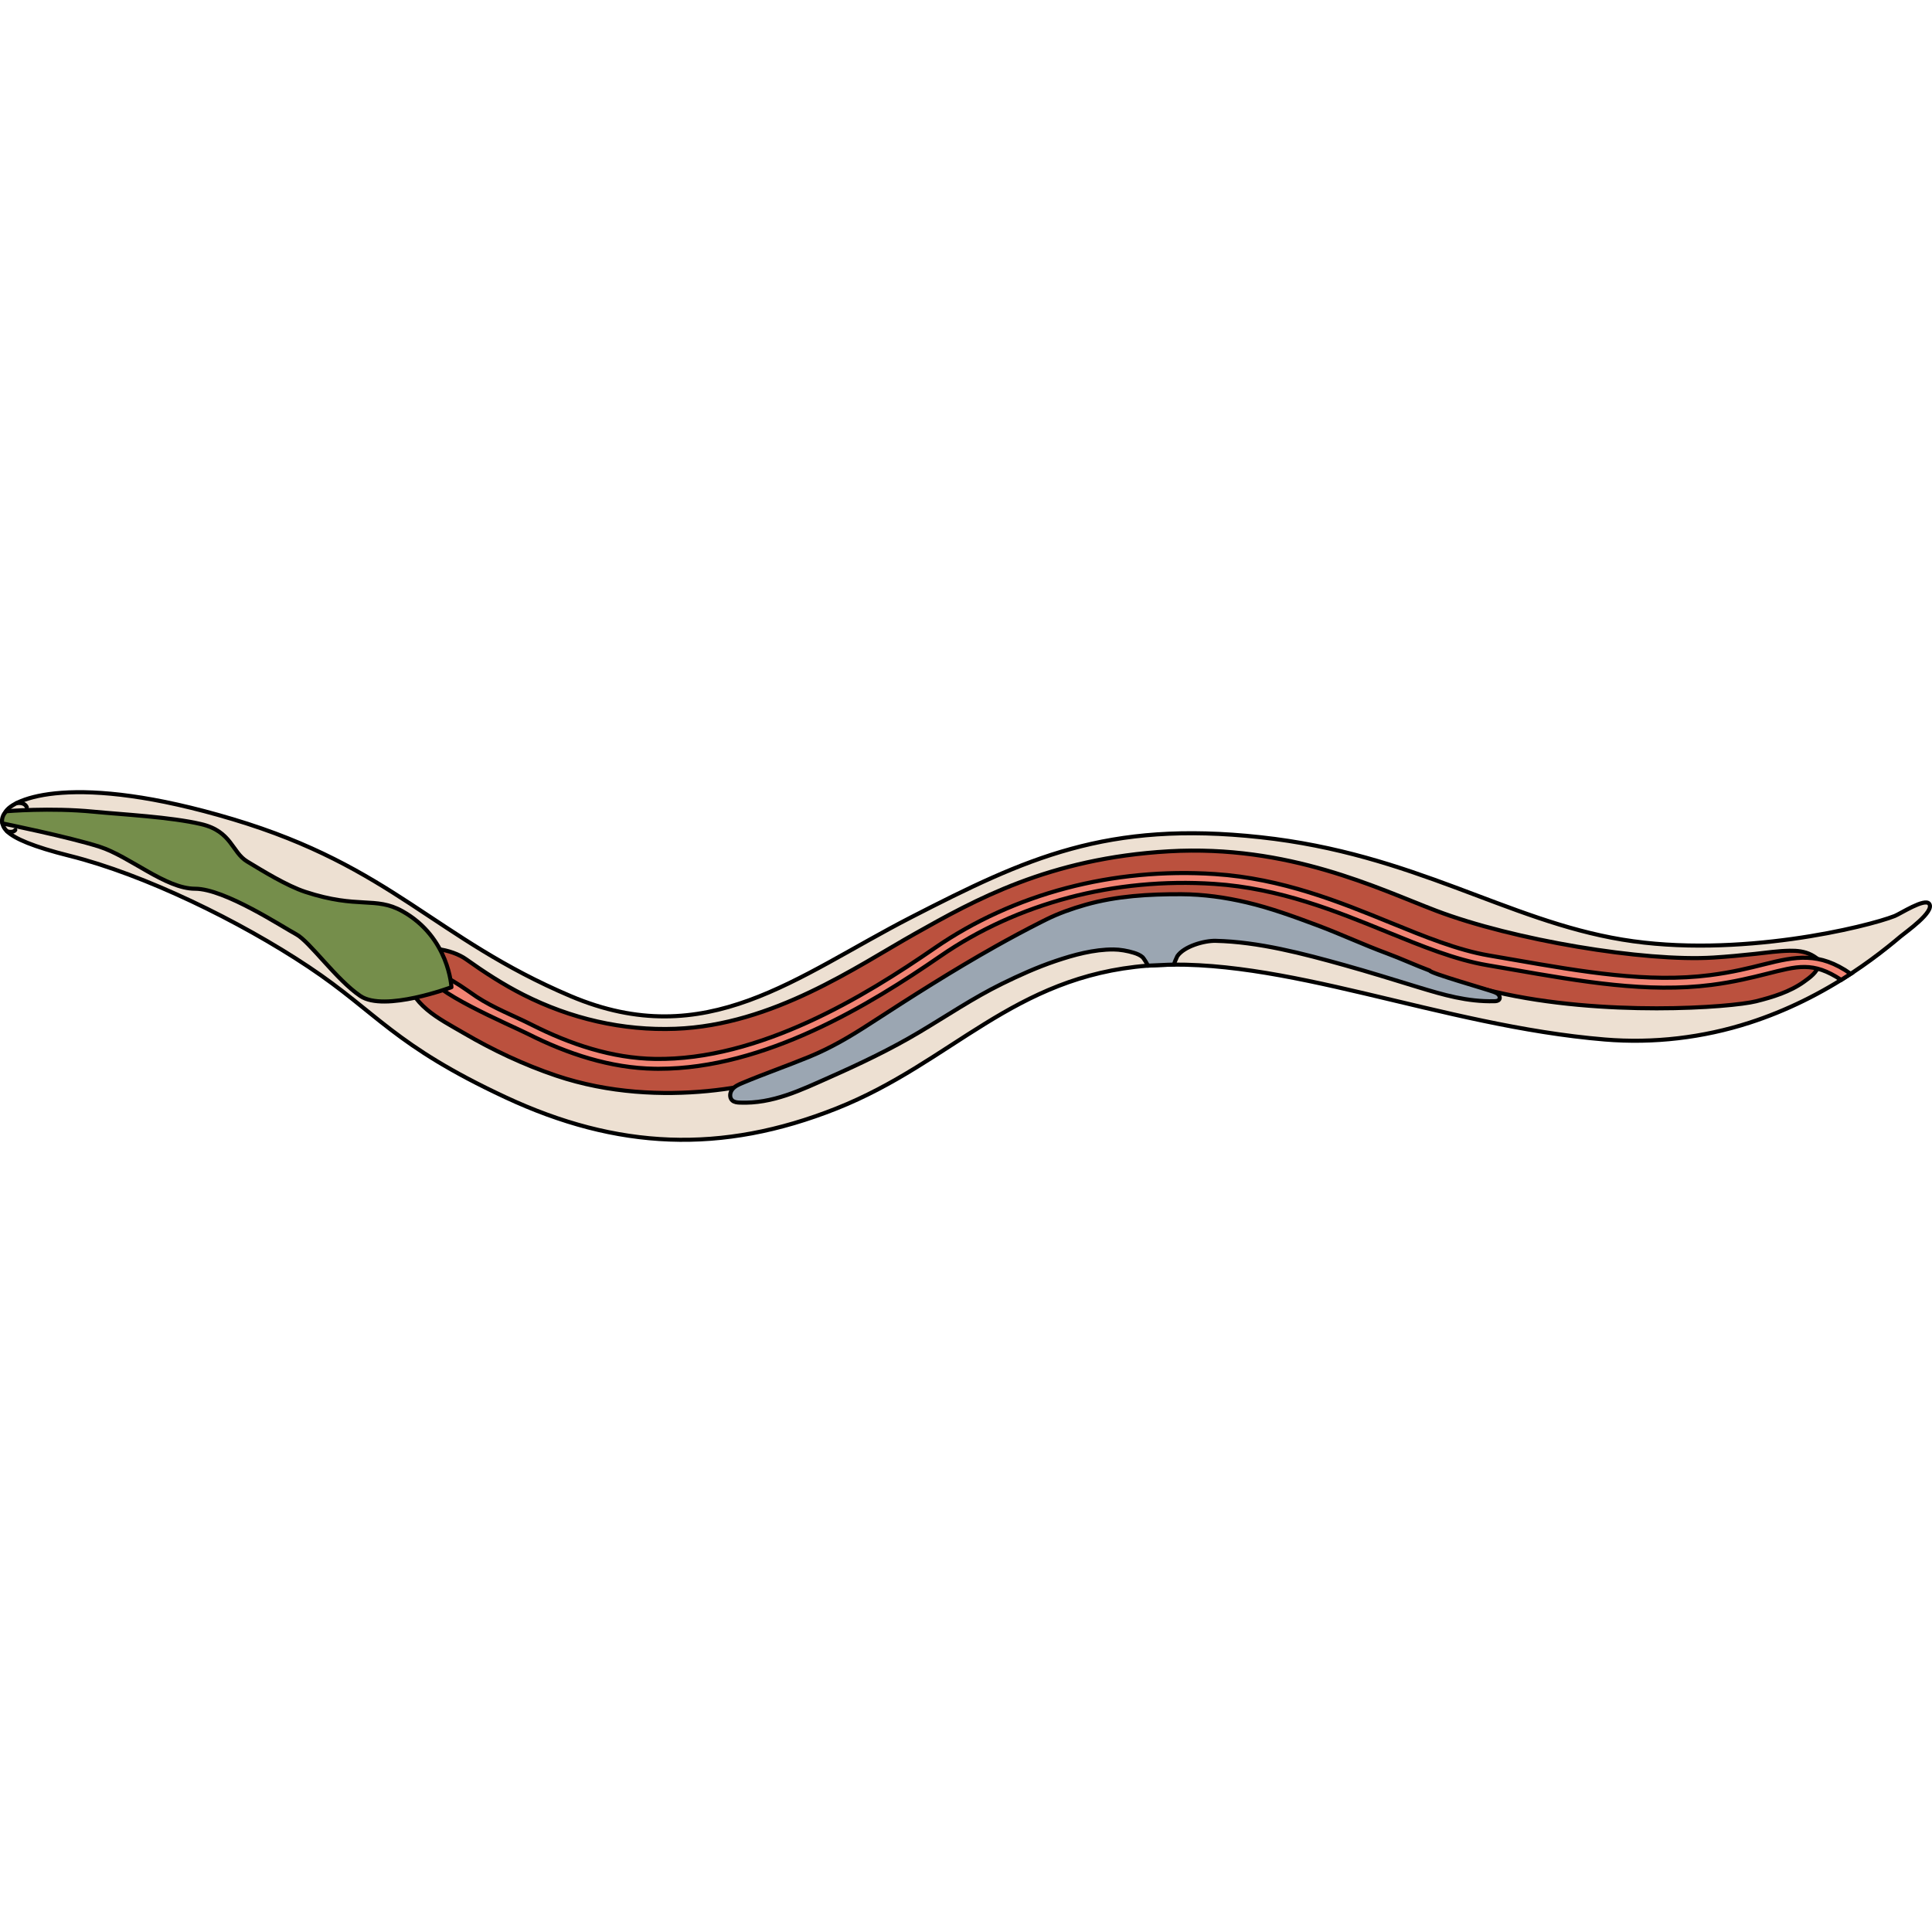
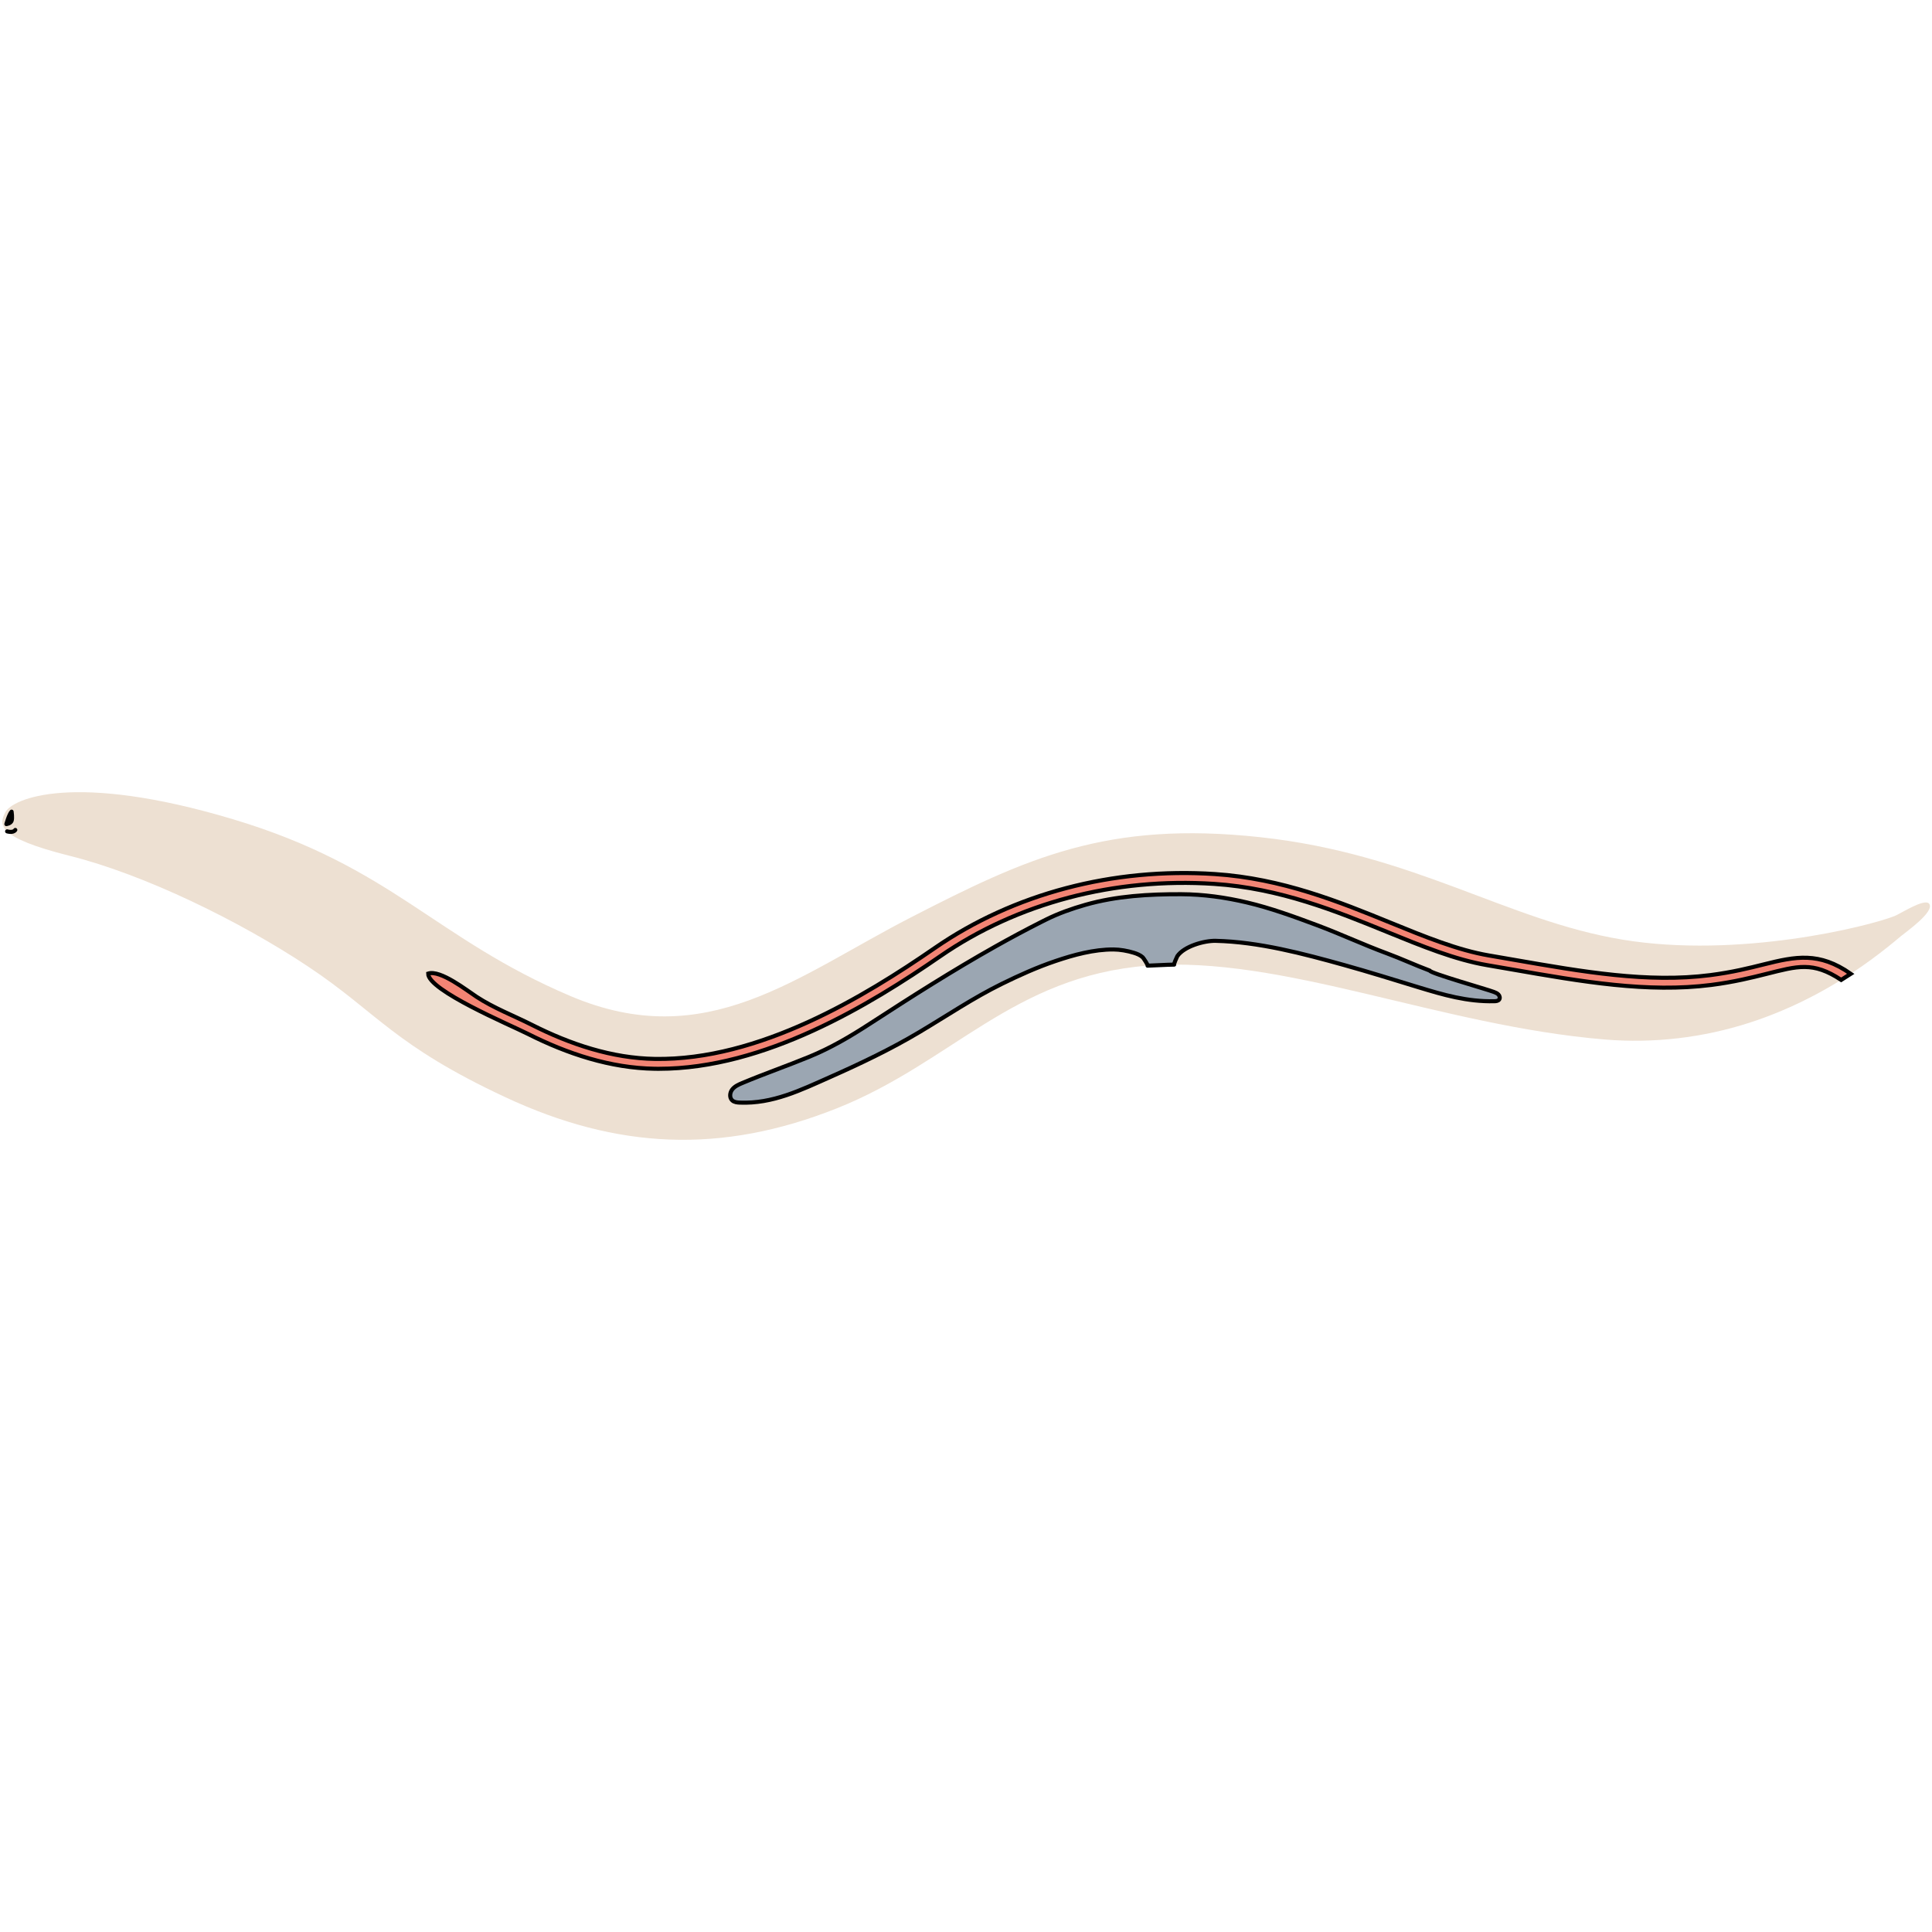
<svg xmlns="http://www.w3.org/2000/svg" version="1.1" id="Layer_1" width="800px" height="800px" viewBox="0 0 474.584 86.391" enable-background="new 0 0 474.584 86.391" xml:space="preserve">
  <g>
    <g>
      <path fill="#EDE0D2" d="M1.287,5.467c-1.457,2.914-2.439,6.097,15.852,10.669S58.902,32.14,75.821,43.419    s20.882,19.205,48.317,32.008s53.042,14.023,81.392,2.744s43.287-32.465,76.362-35.057s71.79,14.785,112.334,18.138    c11.983,0.991,24.084-0.433,35.524-4.124c9.025-2.911,17.584-7.174,25.479-12.414c2.935-1.948,5.779-4.031,8.533-6.228    c1.059-0.844,2.103-1.705,3.138-2.579c1.2-1.013,8.46-6.08,6.988-8.003c-1.106-1.444-7.097,2.468-8.482,3.015    c-6.554,2.591-38.41,10.517-66.912,5.792s-51.061-21.034-88.861-25.149s-57.615,5.182-85.813,19.662s-50.299,33.532-83.679,19.357    S96.397,18.88,57.225,7.143S2.964,2.113,1.287,5.467z" />
-       <path fill="none" stroke="#000000" stroke-miterlimit="10" d="M1.287,5.467c-1.457,2.914-2.439,6.097,15.852,10.669    S58.902,32.14,75.821,43.419s20.882,19.205,48.317,32.008s53.042,14.023,81.392,2.744s43.287-32.465,76.362-35.057    s71.79,14.785,112.334,18.138c11.983,0.991,24.084-0.433,35.524-4.124c9.025-2.911,17.584-7.174,25.479-12.414    c2.935-1.948,5.779-4.031,8.533-6.228c1.059-0.844,2.103-1.705,3.138-2.579c1.2-1.013,8.46-6.08,6.988-8.003    c-1.106-1.444-7.097,2.468-8.482,3.015c-6.554,2.591-38.41,10.517-66.912,5.792s-51.061-21.034-88.861-25.149    s-57.615,5.182-85.813,19.662s-50.299,33.532-83.679,19.357S96.397,18.88,57.225,7.143S2.964,2.113,1.287,5.467z" />
      <path fill="none" stroke="#000000" stroke-linecap="round" stroke-linejoin="round" stroke-miterlimit="10" d="M2.852,5.286    c0,0,0.239,1.575,0,2.244S1.563,8.341,1.563,8.341S2.231,5.906,2.852,5.286z" />
      <path fill="none" stroke="#000000" stroke-linecap="round" stroke-linejoin="round" stroke-miterlimit="10" d="M1.746,10.121    c0,0,1.487,0.463,2.012-0.348" />
-       <path fill="none" stroke="#000000" stroke-linecap="round" stroke-linejoin="round" stroke-miterlimit="10" d="M4.051,3.196    c0,0,1.951-0.392,2.524,0.992" />
-       <path fill="#BB513E" stroke="#000000" stroke-miterlimit="10" d="M100.418,41.321c2.947-4.069,10.803-2.115,14.032,0.187    c4.517,3.219,9.15,6.229,14.104,8.74c11.586,5.872,24.398,8.872,37.402,8.371c23.945-0.921,44.437-15.283,58.876-23.396    s32.828-18.511,62.299-20.2c29.471-1.688,51.278,9.122,65.649,14.593c18.882,7.188,51.093,12.579,68.13,11.504    c3.419-0.216,6.83-0.529,10.235-0.901c2.806-0.306,5.626-0.72,8.452-0.772c1.839-0.034,3.696,0.155,5.352,1.011    c0.397,0.205,0.777,0.442,1.14,0.702c0.697,0.498,0.897,0.9,0.692,1.782c-0.421,1.817-2.202,3.084-3.627,4.109    c-3.474,2.498-7.702,3.788-11.806,4.814c-6.14,1.535-37.606,3.837-64.008-2.302s-47.277-17.805-67.691-19.954    s-39.448,1.074-57.714,13.508s-38.834,22.103-45.435,25.48c-6.6,3.377-33.922,10.284-59.863,1.535    c-7.934-2.676-15.538-6.261-22.76-10.489c-6.059-3.547-13.225-6.895-14.178-14.703c-0.13-1.069-0.12-2.212,0.413-3.148    C100.209,41.626,100.31,41.469,100.418,41.321z" />
      <path fill="#F28474" stroke="#000000" stroke-miterlimit="10" d="M161.836,68.447c-0.33,0-0.656-0.002-0.986-0.007    c-10.911-0.168-21.473-3.677-31.142-8.55c-4.532-2.284-24.57-10.699-24.533-14.836c3.012-0.974,9.461,4.114,11.896,5.709    c4.272,2.798,9.041,4.59,13.6,6.896c9.379,4.742,19.622,8.191,30.216,8.36c25.64,0.409,51.518-15.355,68.725-27.236    c19.354-13.363,43.782-19.82,68.788-18.176c16.554,1.088,30.691,6.856,43.164,11.946c8.513,3.474,16.554,6.754,24.172,8.051    c2.048,0.348,4.09,0.704,6.124,1.059c16.926,2.949,32.914,5.733,48.217,3.777c5.434-0.695,9.571-1.731,13.22-2.645    c7.783-1.95,13.563-3.135,21.331,2.317l-2.35,1.498c-6.954-4.591-10.725-3.386-18.392-1.465    c-3.531,0.885-7.925,1.985-13.502,2.699c-15.669,2.003-31.83-0.812-48.94-3.795c-2.031-0.354-4.069-0.709-6.115-1.057    c-7.88-1.341-16.041-4.671-24.68-8.197c-12.302-5.019-26.246-10.709-42.408-11.77c-24.457-1.609-48.346,4.697-67.252,17.752    C213.726,52.695,187.87,68.447,161.836,68.447z" />
      <path fill="#9BA6B2" stroke="#000000" stroke-linecap="round" stroke-linejoin="round" stroke-miterlimit="10" d="M306.327,27.594    c-5.284-1.245-10.699-2.011-16.133-2.032c-7.919-0.031-15.928,0.418-23.581,2.602c-3.323,0.948-6.6,2.103-9.697,3.646    c-0.376,0.188-0.752,0.376-1.127,0.565c-3.805,1.92-7.562,3.937-11.277,6.025c-10.493,5.898-20.652,12.365-30.744,18.919    c-4.939,3.208-9.645,5.992-15.119,8.232c-5.409,2.213-10.933,4.134-16.322,6.394c-0.907,0.38-1.849,0.8-2.455,1.575    c-0.606,0.775-0.732,2.017-0.009,2.683c0.489,0.451,1.208,0.524,1.872,0.55c8.082,0.319,14.926-3.059,22.11-6.247    c7.515-3.335,14.955-6.878,22.024-11.09c6.754-4.024,13.209-8.381,20.227-11.836c4.268-2.101,8.62-4.056,13.129-5.587    c4.522-1.536,9.486-2.889,14.301-2.862c1.593,0.009,3.442,0.336,4.974,0.809c0.782,0.241,1.591,0.56,2.206,1.119    c0.154,0.14,1.428,2.041,1.187,2.053c4.337-0.224,6.496-0.26,6.538-0.261c-0.181,0.003,0.696-1.961,0.764-2.061    c1.651-2.435,6.607-3.844,9.429-3.779c10.545,0.241,21.491,3.143,31.599,5.958c6.064,1.688,12.07,3.572,18.09,5.409    c6.304,1.923,12.1,3.616,18.756,3.467c0.437-0.01,0.936-0.058,1.193-0.411c0.26-0.357,0.134-0.886-0.164-1.212    s-0.725-0.497-1.136-0.658c-1.571-0.614-15.736-4.624-15.736-5.234c-3.531-1.322-7.084-2.965-10.539-4.242    c-5.796-2.143-11.402-4.762-17.19-6.928C317.94,31.083,312.082,28.949,306.327,27.594z" />
-       <path fill="#758E4B" stroke="#000000" stroke-linecap="round" stroke-linejoin="round" stroke-miterlimit="10" d="M1.563,5.178    c0,0,10.818-0.923,21.375,0.108c7.169,0.7,18.935,1.288,26.47,3.055s7.515,6.896,11.293,9.176c3.778,2.28,9.762,5.98,14.288,7.465    c13.06,4.284,17.192,1.028,23.876,4.768c11.479,6.423,12.028,18.655,12.028,18.655s-16.451,6.163-22.371,2.161    S76.042,37.141,72.745,35.392c-3.297-1.749-17.546-11.175-24.812-11.175s-16.032-7.93-23.475-10.318S0.577,8.164,0.577,8.164    S0.091,6.585,1.563,5.178z" />
    </g>
  </g>
</svg>